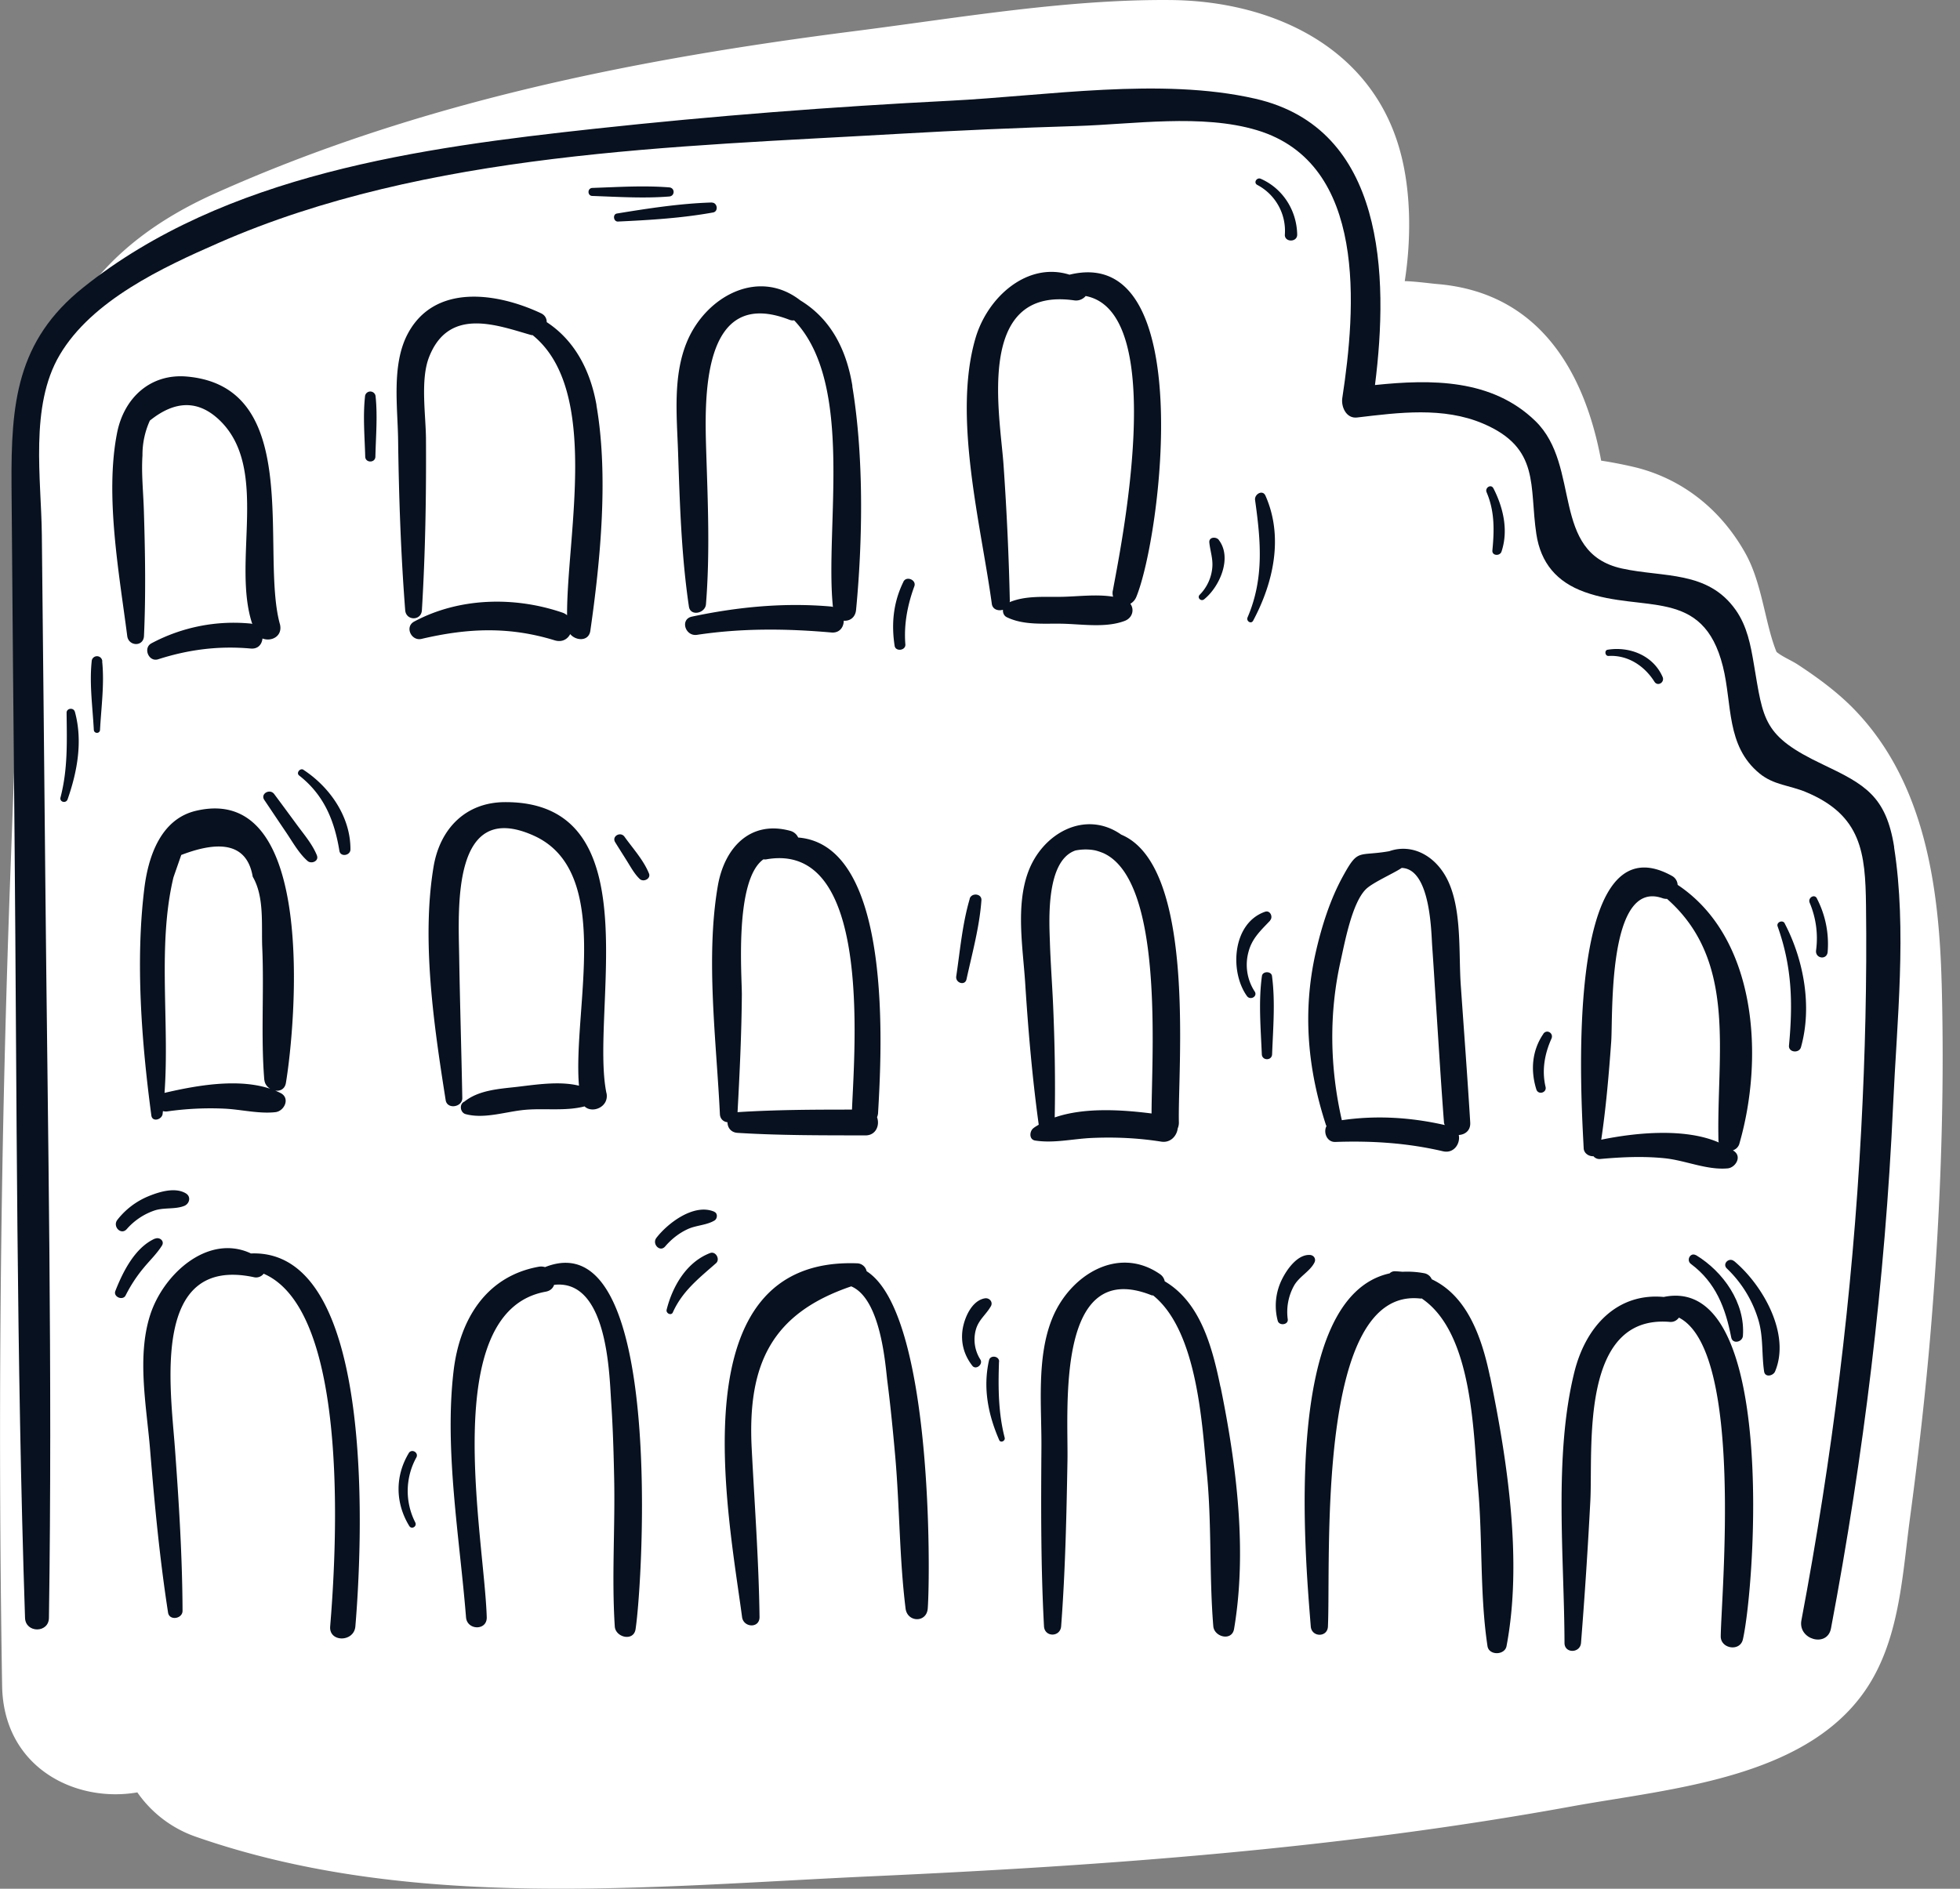
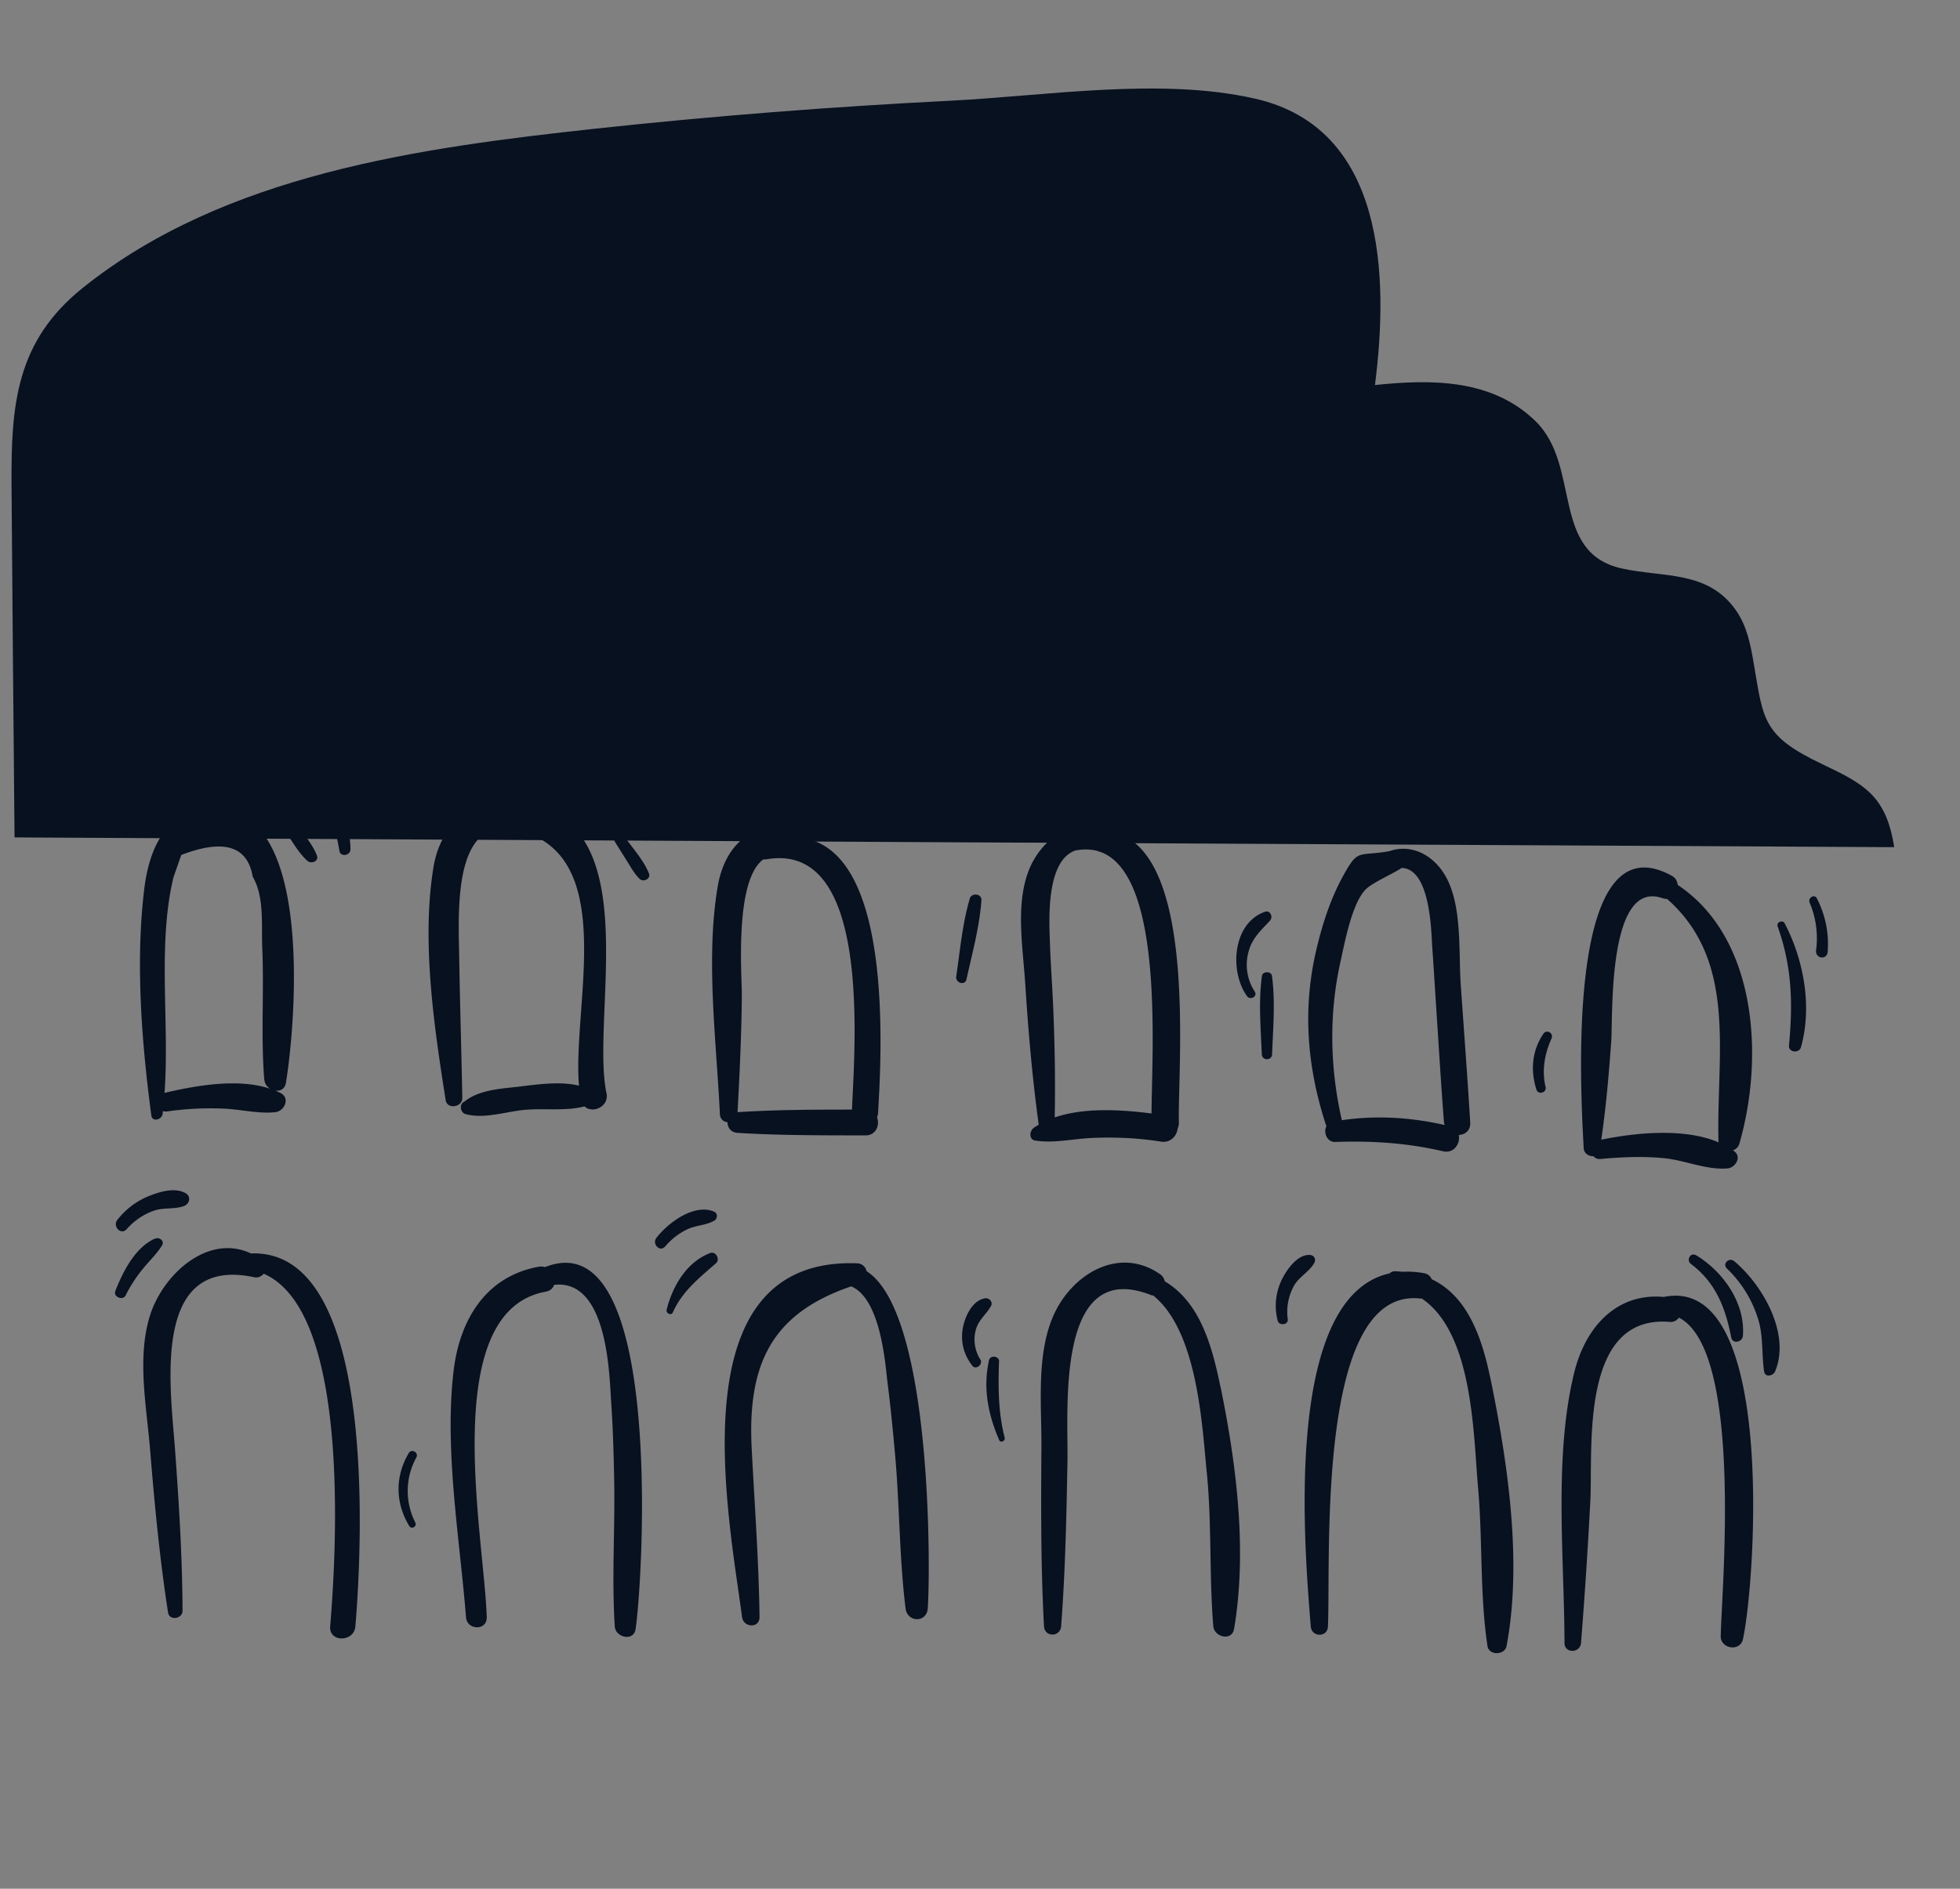
<svg xmlns="http://www.w3.org/2000/svg" width="83" height="80" fill="none">
  <rect width="100%" height="100%" fill="#808080" stroke="none" />
-   <path fill="#fff" d="M82.223 41.654c-.108-4.102-.716-8.526-3.702-11.607-.703-.725-1.538-1.338-2.382-1.892-.29-.19-.635-.322-.908-.54-.485-1.18-.603-2.885-1.306-4.156-.99-1.787-2.56-3.103-4.551-3.634-.209-.055-.89-.213-1.57-.313-.703-3.789-2.632-7.106-6.906-7.478-.336-.027-.88-.109-1.411-.127.281-1.796.268-3.83-.2-5.517C58.076 1.975 53.852.042 49.582.002c-4.401-.041-8.984.753-13.344 1.31-9.343 1.19-18.485 3.004-27.12 6.875-4.959 2.223-7.39 5.721-7.817 11.13-.45 5.68-.627 11.398-.84 17.092A647.77 647.77 0 0 0 .09 71.414c.06 3.458 3.104 4.96 5.726 4.506a5.014 5.014 0 0 0 2.45 1.869c9.13 3.194 19.202 2.114 28.676 1.683 9.91-.449 19.837-1.175 29.61-2.958 4.257-.776 10.26-1.184 12.696-5.322 1.207-2.051 1.325-4.574 1.633-6.883.354-2.645.658-5.295.88-7.959.404-4.882.595-9.8.463-14.7v.004Z" />
-   <path fill="#08111F" d="M80.213 35.883c-.34-2.165-1.238-2.655-3.021-3.503-2.546-1.207-2.514-1.86-2.922-4.252-.137-.812-.286-1.606-.767-2.29-1.184-1.68-3.054-1.371-4.814-1.757-3.058-.667-1.71-4.342-3.671-6.248-1.838-1.787-4.401-1.774-6.792-1.524.59-4.642.422-10.876-5.069-12.128-4.01-.917-8.856-.118-12.93.086-5.02.254-10.028.644-15.024 1.184-7.391.803-15.672 1.92-21.675 6.724C.688 14.44.466 17.112.488 20.542.525 25.52.57 30.497.616 35.47c.1 11.016.077 22.047.444 33.059.023.648 1.003.653 1.012 0 .154-10.31-.05-20.618-.15-30.927-.045-4.977-.1-9.954-.15-14.927-.022-2.387-.526-5.468.754-7.637 1.365-2.318 4.36-3.711 6.733-4.75 8.816-3.866 19.338-4.07 28.807-4.62 2.51-.144 5.019-.253 7.528-.33 2.39-.073 5.295-.527 7.636.177 4.687 1.41 4.188 7.568 3.612 11.347-.055.363.163.876.626.822 1.77-.21 3.652-.459 5.336.258 2.432 1.035 1.95 2.65 2.255 4.674.186 1.238.871 2.037 2.042 2.459 2.49.898 5.013-.227 5.857 3.149.404 1.606.127 3.366 1.552 4.537.603.495 1.28.5 1.97.79 2.354.984 2.513 2.577 2.54 4.805.04 3.167-.036 6.338-.204 9.5-.368 6.979-1.234 13.912-2.532 20.777-.154.817 1.094 1.166 1.252.345 1.384-7.323 2.292-14.728 2.632-22.178.159-3.521.59-7.423.04-10.917h.005Z" />
+   <path fill="#08111F" d="M80.213 35.883c-.34-2.165-1.238-2.655-3.021-3.503-2.546-1.207-2.514-1.86-2.922-4.252-.137-.812-.286-1.606-.767-2.29-1.184-1.68-3.054-1.371-4.814-1.757-3.058-.667-1.71-4.342-3.671-6.248-1.838-1.787-4.401-1.774-6.792-1.524.59-4.642.422-10.876-5.069-12.128-4.01-.917-8.856-.118-12.93.086-5.02.254-10.028.644-15.024 1.184-7.391.803-15.672 1.92-21.675 6.724C.688 14.44.466 17.112.488 20.542.525 25.52.57 30.497.616 35.47h.005Z" />
  <path fill="#08111F" d="M10.611 53.084c-1.81-.835-3.711.889-4.26 2.64-.554 1.752-.15 3.834 0 5.618.19 2.332.408 4.65.766 6.964.055.354.618.263.613-.081-.01-2.3-.154-4.588-.322-6.879-.19-2.59-1.017-8.167 3.335-7.25a.404.404 0 0 0 .422-.146c3.766 1.63 3.04 12.228 2.817 14.937-.059.685 1.012.68 1.067 0 .25-2.972 1.03-16.03-4.433-15.794l-.005-.01ZM23.075 53.669a.566.566 0 0 0-.263-.014c-2.255.408-3.358 2.273-3.607 4.438-.39 3.348.263 7.069.53 10.413.046.553.89.571.877 0-.096-3.358-2.088-12.963 2.495-13.794.2-.036.309-.15.358-.29 2.265-.259 2.337 3.789 2.414 4.927.073 1.058.105 2.12.127 3.181.05 2.119-.108 4.251.028 6.361.031.468.798.65.88.118.313-2.046 1.238-17.364-3.839-15.336v-.004ZM36.7 53.85a.421.421 0 0 0-.408-.34c-7.618-.277-5.454 10.572-4.868 14.982.059.454.744.49.74 0-.032-2.386-.21-4.76-.332-7.142-.186-3.598.867-5.726 4.215-6.864 1.27.54 1.448 3.38 1.53 4.02.136 1.061.24 2.132.335 3.199.186 2.137.173 4.3.436 6.424.072.595.894.617.939 0 .109-1.402.222-12.49-2.586-14.283v.004ZM51.683 58.746c-.359-1.751-.867-3.589-2.36-4.474a.484.484 0 0 0-.2-.303c-1.787-1.235-3.829.054-4.568 1.883-.672 1.656-.44 3.747-.454 5.472-.018 2.518-.027 5.04.109 7.559.027.472.69.467.726 0 .177-2.337.227-4.678.268-7.02.036-2.178-.509-8.611 3.548-7.005.027.013.054.009.081.013 1.902 1.53 2.074 5.586 2.27 7.491.217 2.174.099 4.347.276 6.516.036.463.79.653.88.118.563-3.326.1-6.965-.572-10.254l-.004.004ZM63.099 58.324c-.363-1.76-.998-3.444-2.468-4.138a.43.43 0 0 0-.332-.258c-.322-.06-.621-.073-.903-.06-.109-.008-.218-.018-.33-.022a.3.3 0 0 0-.219.09c-4.587 1.013-3.575 11.956-3.34 14.956.037.463.709.472.727 0 .127-2.918-.517-14.402 3.92-13.889.018 0 .032-.005.05-.005 2.191 1.475 2.187 5.795 2.387 8.009.2 2.232.068 4.5.399 6.715.059.408.735.395.807 0 .681-3.594.041-7.831-.694-11.398H63.1ZM70.45 54.935c-1.97-.182-3.3 1.247-3.78 3.18-.88 3.548-.427 7.84-.418 11.475 0 .454.663.44.699 0 .159-2.005.29-4.01.395-6.02.113-2.215-.463-7.9 3.366-7.578.173.014.3-.068.386-.182 2.754 1.416 1.788 11.775 1.77 13.499-.005.53.82.662.939.127.517-2.305 1.456-15.495-3.353-14.501h-.005ZM11.196 45.742c.041.48.822.676.912.123.409-2.478 1.339-12.719-3.797-11.525-1.498.345-2.029 1.924-2.197 3.276-.385 3.103-.117 6.547.295 9.632.041.295.445.177.477-.063l.013-.123c.055.014.114.023.182.014a12.932 12.932 0 0 1 2.405-.118c.717.032 1.465.227 2.173.15.386-.041.644-.6.218-.813-1.411-.703-3.412-.353-4.91-.004.218-3.008-.308-6.248.377-9.124.109-.318.222-.636.331-.953 1.797-.69 2.804-.386 3.027.92.499.858.363 2.029.403 2.995.082 1.87-.063 3.753.087 5.613h.004ZM11.85 26.427c-.835-3.072 1.043-10.037-3.934-10.477-1.552-.136-2.668.908-2.958 2.387-.522 2.645.09 5.957.43 8.602.055.44.686.468.709 0 .081-1.774.05-3.548-.005-5.322-.023-.767-.109-1.556-.059-2.323a3.51 3.51 0 0 1 .313-1.479c1.08-.871 2.065-.871 2.959-.01 2.123 2.052.503 5.995 1.379 8.626-.023-.004-.041-.018-.064-.018a7.402 7.402 0 0 0-4.206.835c-.367.195-.118.808.286.676 1.289-.413 2.564-.576 3.916-.454.313.028.476-.181.499-.426.381.15.876-.1.735-.622v.005ZM25.68 46.296c-.708-3.471 1.969-12.355-4.306-12.32-1.675.01-2.746 1.144-3.013 2.732-.522 3.131.022 6.784.512 9.892.064.404.713.3.704-.096-.037-2-.1-3.997-.132-5.993-.036-2.088-.304-6.68 3.163-5.114 3.398 1.534 1.638 7.35 1.91 10.59-.821-.204-1.824-.045-2.632.05-.762.086-1.615.136-2.223.626-.222.091-.182.463.054.527.799.217 1.71-.11 2.523-.182.821-.073 1.715.064 2.514-.145.331.318 1.048.023.93-.563l-.005-.004ZM37.181 47.185c.15-2.6.672-11.384-3.38-11.71a.518.518 0 0 0-.35-.287c-1.692-.453-2.776.73-3.053 2.332-.526 3.05-.059 6.589.087 9.665.009.218.158.331.322.35 0 .213.136.43.422.449 1.805.113 3.616.104 5.422.108.449 0 .612-.44.49-.766.013-.046.036-.091.036-.145l.005.004ZM32.331 36.4c.036 0 .073.009.114 0 4.455-.794 3.752 7.809 3.634 10.599-1.615 0-3.235.005-4.846.109.09-1.652.168-3.299.182-4.955.009-.744-.332-4.864.912-5.753h.004ZM47.468 35.343c-1.52-1.053-3.344-.05-3.943 1.633-.513 1.438-.204 3.203-.11 4.683.128 2 .3 3.997.572 5.98-.072.045-.15.086-.217.14-.177.127-.205.49.068.531.785.123 1.588-.072 2.382-.109.989-.045 1.978 0 2.954.155.399.063.662-.25.698-.559a.62.62 0 0 0 .05-.254c-.059-2.241.767-10.87-2.454-12.196v-.004ZM44.664 47.33c.031-1.592 0-3.185-.069-4.778-.04-.893-.108-1.783-.136-2.677-.027-.848-.181-3.42 1.085-3.852.308-.059.59-.054.848 0 .105.027.213.064.327.11 2.582 1.16 2.05 8.556 2.046 11.03-1.293-.164-2.863-.26-4.097.167h-.004ZM62.26 47.548c-.119-1.937-.264-3.875-.4-5.808-.095-1.329.054-3.144-.53-4.405-.49-1.062-1.507-1.63-2.501-1.28-1.339.232-1.302-.136-1.956 1.053-.558 1.012-.92 2.178-1.17 3.294-.545 2.468-.331 4.864.449 7.255.005.014.014.023.023.036-.145.259.009.69.372.676 1.552-.054 3.044.041 4.56.395.467.109.744-.336.667-.69.263-.013.508-.186.485-.53v.004Zm-5.436-.095c-.509-2.223-.554-4.524-.05-6.76.181-.817.485-2.45 1.066-3.027.281-.281 1.175-.672 1.51-.898l.005-.005c1.235.032 1.253 2.772 1.294 3.312.059.83.108 1.66.163 2.491.109 1.66.209 3.322.336 4.978 0 .04.022.072.031.109-1.433-.327-2.899-.418-4.355-.205v.005ZM73.657 48.442c1.053-3.644.753-8.72-2.614-10.962a.459.459 0 0 0-.236-.377c-4.673-2.604-3.825 9.8-3.743 11.534.01.218.227.35.413.336a.327.327 0 0 0 .29.118c.903-.082 1.81-.123 2.718-.032.89.09 1.783.508 2.673.43.317-.026.608-.466.295-.716-.023-.018-.046-.032-.068-.05a.416.416 0 0 0 .276-.29l-.004.009Zm-5.849-.168c.204-1.38.322-2.768.422-4.156.077-1.09-.168-6.91 2.178-6.071a.545.545 0 0 0 .186.027c3 2.64 2.087 6.58 2.178 10.25 0 .027.01.045.014.068-1.443-.63-3.549-.413-4.978-.118ZM25.262 17.17c-.263-1.515-.953-2.767-2.11-3.525 0-.154-.072-.299-.25-.38-1.86-.872-4.518-1.271-5.648.898-.676 1.302-.413 3.08-.395 4.474.032 2.409.114 4.805.3 7.21.036.453.68.457.707 0 .146-2.405.186-4.801.173-7.21 0-1.021-.25-2.541.131-3.512.844-2.16 2.922-1.33 4.338-.93h.046c2.88 2.323 1.442 8.498 1.46 11.864a.629.629 0 0 0-.204-.113c-2.023-.69-4.365-.64-6.27.381-.413.222-.123.835.308.735 1.956-.458 3.703-.535 5.64.06.313.095.545-.046.658-.264.24.29.785.322.853-.14.427-2.968.776-6.57.259-9.547h.004ZM36.097 16.35c-.263-1.607-.953-2.864-2.205-3.626-1.792-1.393-4.02-.154-4.81 1.774-.598 1.457-.417 3.154-.367 4.683.073 2.178.14 4.356.458 6.51.064.432.69.287.722-.094.172-2.138.082-4.275.013-6.412-.063-2.132-.276-7.128 3.535-5.635a.379.379 0 0 0 .186.018c2.582 2.7 1.293 8.775 1.643 12.142-.023-.005-.041-.018-.069-.018-1.982-.177-3.96.014-5.903.426-.512.11-.285.844.214.772 1.9-.286 3.78-.268 5.69-.1.349.032.526-.227.526-.5.24.024.49-.122.522-.457.285-2.981.33-6.516-.16-9.474l.005-.01ZM45.29 11.635c-1.77-.558-3.462.926-3.98 2.686-.975 3.326.232 7.904.69 11.253.032.245.273.313.472.254-.009.127.041.254.159.313.717.35 1.556.263 2.341.277.853.018 1.847.186 2.654-.118.336-.127.418-.486.241-.726.1-.06.19-.145.25-.286 1.057-2.564 2.627-14.991-2.827-13.653Zm1.833 13.38a.542.542 0 0 0 .014.26c-.7-.114-1.475-.01-2.165.004-.74.014-1.529-.06-2.219.227 0-.014.01-.023.01-.037-.041-1.919-.132-3.834-.264-5.748-.14-2.101-1.247-7.61 3-6.997a.53.53 0 0 0 .476-.186c3.589.69 1.42 10.944 1.152 12.473l-.004.005ZM6.564 52.462c-.849.377-1.357 1.402-1.679 2.219-.1.25.318.426.436.186a6.07 6.07 0 0 1 .753-1.153c.263-.322.563-.603.785-.957.122-.2-.114-.372-.29-.29l-.005-.005ZM7.87 50.547c-.453-.272-1.12-.068-1.574.118a3.214 3.214 0 0 0-1.325 1.003c-.217.277.15.667.395.395a2.728 2.728 0 0 1 1.175-.79c.413-.136.871-.04 1.262-.195.222-.09.3-.39.068-.53ZM13.424 36.241c-.186-.467-.53-.871-.825-1.27-.327-.445-.654-.89-.985-1.334-.182-.25-.599-.019-.422.245.309.458.613.916.921 1.37.277.408.54.89.912 1.216.159.14.49.009.395-.232l.004.005ZM12.853 32.606c-.141-.09-.323.132-.187.24 1.053.822 1.498 1.911 1.707 3.195.045.272.467.2.467-.063.009-1.375-.871-2.641-1.992-3.372h.005ZM15.906 16.808a.225.225 0 0 0-.45 0c-.09.834-.013 1.692.01 2.532.005.276.427.276.431 0 .018-.84.095-1.698.01-2.532ZM3.17 30.148c-.054-.191-.354-.155-.35.045.014 1.225.055 2.386-.258 3.584-.05.195.231.268.3.082.417-1.189.648-2.482.308-3.716v.005ZM4.332 28.02a.225.225 0 0 0-.45 0c-.1.952.041 1.937.091 2.894.01.168.254.172.263 0 .05-.953.19-1.937.091-2.895h.005ZM28.338 7.937c-1.08-.086-2.173-.013-3.253.023-.218.009-.218.336 0 .34 1.08.037 2.178.11 3.253.023.25-.018.25-.368 0-.386ZM30.14 8.577c-1.343.041-2.69.25-4.016.467-.19.032-.145.35.046.34 1.347-.063 2.704-.144 4.029-.385.236-.045.181-.426-.06-.417v-.005ZM53.393 7.574c-.172-.077-.326.164-.15.259a2.2 2.2 0 0 1 1.167 2.1c-.023.337.53.341.522 0-.019-1.016-.604-1.946-1.539-2.359ZM51.615 22.87c-.113-.146-.427-.132-.404.108.037.359.159.685.127 1.053a1.872 1.872 0 0 1-.535 1.162c-.123.127.059.3.19.19.65-.522 1.203-1.76.617-2.514h.005ZM53.589 20.996c-.123-.273-.477-.06-.44.186.24 1.715.39 3.321-.318 4.968-.068.159.15.3.236.14.862-1.615 1.293-3.552.522-5.294ZM63.24 20.683c-.1-.195-.368-.023-.287.168.345.807.327 1.61.245 2.463-.022.232.318.25.386.05.3-.894.077-1.865-.345-2.686v.005ZM70.404 28.668c-.395-.898-1.384-1.297-2.323-1.148-.15.023-.114.273.036.264.812-.046 1.515.413 1.942 1.089.14.222.45.027.345-.205ZM76.942 38.056c-.104-.209-.395-.027-.308.181.267.636.363 1.325.272 2.01-.05.359.463.432.49.069a4.183 4.183 0 0 0-.454-2.255v-.005ZM75.576 39.108c-.086-.158-.358-.05-.3.128.613 1.72.65 3.253.482 5.05-.028.294.43.344.508.068.48-1.711.122-3.69-.69-5.241v-.005Z" />
  <path fill="#08111F" d="M71.824 53.17c-.24-.145-.431.209-.218.367 1.053.785 1.466 1.87 1.706 3.113.055.295.477.2.495-.068.104-1.398-.835-2.718-1.983-3.417v.005Z" />
  <path fill="#08111F" d="M73.435 53.42c-.213-.178-.513.108-.309.308a4.988 4.988 0 0 1 1.339 2.191c.213.726.131 1.443.24 2.174.041.263.381.186.463 0 .672-1.598-.535-3.676-1.729-4.674h-.004ZM65.354 43.796c-.481.703-.545 1.547-.295 2.346.077.25.454.145.39-.11-.163-.694-.04-1.392.25-2.037.104-.236-.2-.417-.345-.204v.005ZM53.865 41.341c-.027-.213-.399-.213-.426 0-.15 1.089-.05 2.219-.005 3.312.01.282.427.282.436 0 .04-1.093.14-2.223-.005-3.312ZM53.784 38.986c.14-.15 0-.444-.213-.367-1.384.48-1.511 2.531-.767 3.57.14.196.462.019.33-.19a2.071 2.071 0 0 1-.262-1.688c.15-.572.526-.907.916-1.32l-.004-.005ZM55.476 53.156c-.54-.036-1.003.64-1.207 1.071a2.501 2.501 0 0 0-.163 1.71c.054.232.458.187.426-.058a2.295 2.295 0 0 1 .268-1.425c.222-.39.672-.6.862-.976.077-.15-.018-.308-.186-.322ZM41.96 55.33c.104-.186-.069-.372-.26-.336-.548.1-.852.807-.934 1.297-.09.572.055 1.103.409 1.557.15.195.467-.055.34-.263a1.574 1.574 0 0 1-.19-1.266c.117-.422.43-.631.634-.99ZM42.309 57.675c.009-.24-.372-.295-.427-.059-.263 1.17-.04 2.296.431 3.38.06.137.268.037.232-.1-.273-1.061-.277-2.136-.24-3.22h.004ZM41.066 38.07c-.314 1.062-.409 2.191-.572 3.285-.041.281.372.413.435.122.24-1.098.55-2.214.631-3.34.023-.294-.422-.335-.499-.067h.005ZM30.072 53.075c-.998.38-1.593 1.406-1.842 2.4-.037.154.195.267.263.113.404-.903 1.107-1.447 1.828-2.082.186-.164-.009-.522-.25-.431ZM30.253 51.327c-.848-.372-1.96.463-2.455 1.103-.2.258.146.626.368.367.272-.317.599-.576.985-.748.358-.154.77-.154 1.102-.35.127-.072.15-.304 0-.367v-.005ZM27.48 36.994c-.226-.562-.684-1.062-1.034-1.552-.168-.236-.553-.022-.395.232.168.272.34.54.509.812.159.254.308.53.526.74.154.154.49 0 .395-.232ZM38.257 24.643c-.426.867-.517 1.766-.372 2.714.04.254.476.2.454-.064-.068-.844.09-1.665.38-2.459.1-.268-.335-.454-.462-.195v.005ZM17.313 61.545c-.59.976-.576 2.12.018 3.09.1.164.34.019.254-.15a2.935 2.935 0 0 1 .045-2.749c.114-.209-.195-.39-.322-.186l.005-.005Z" />
</svg>